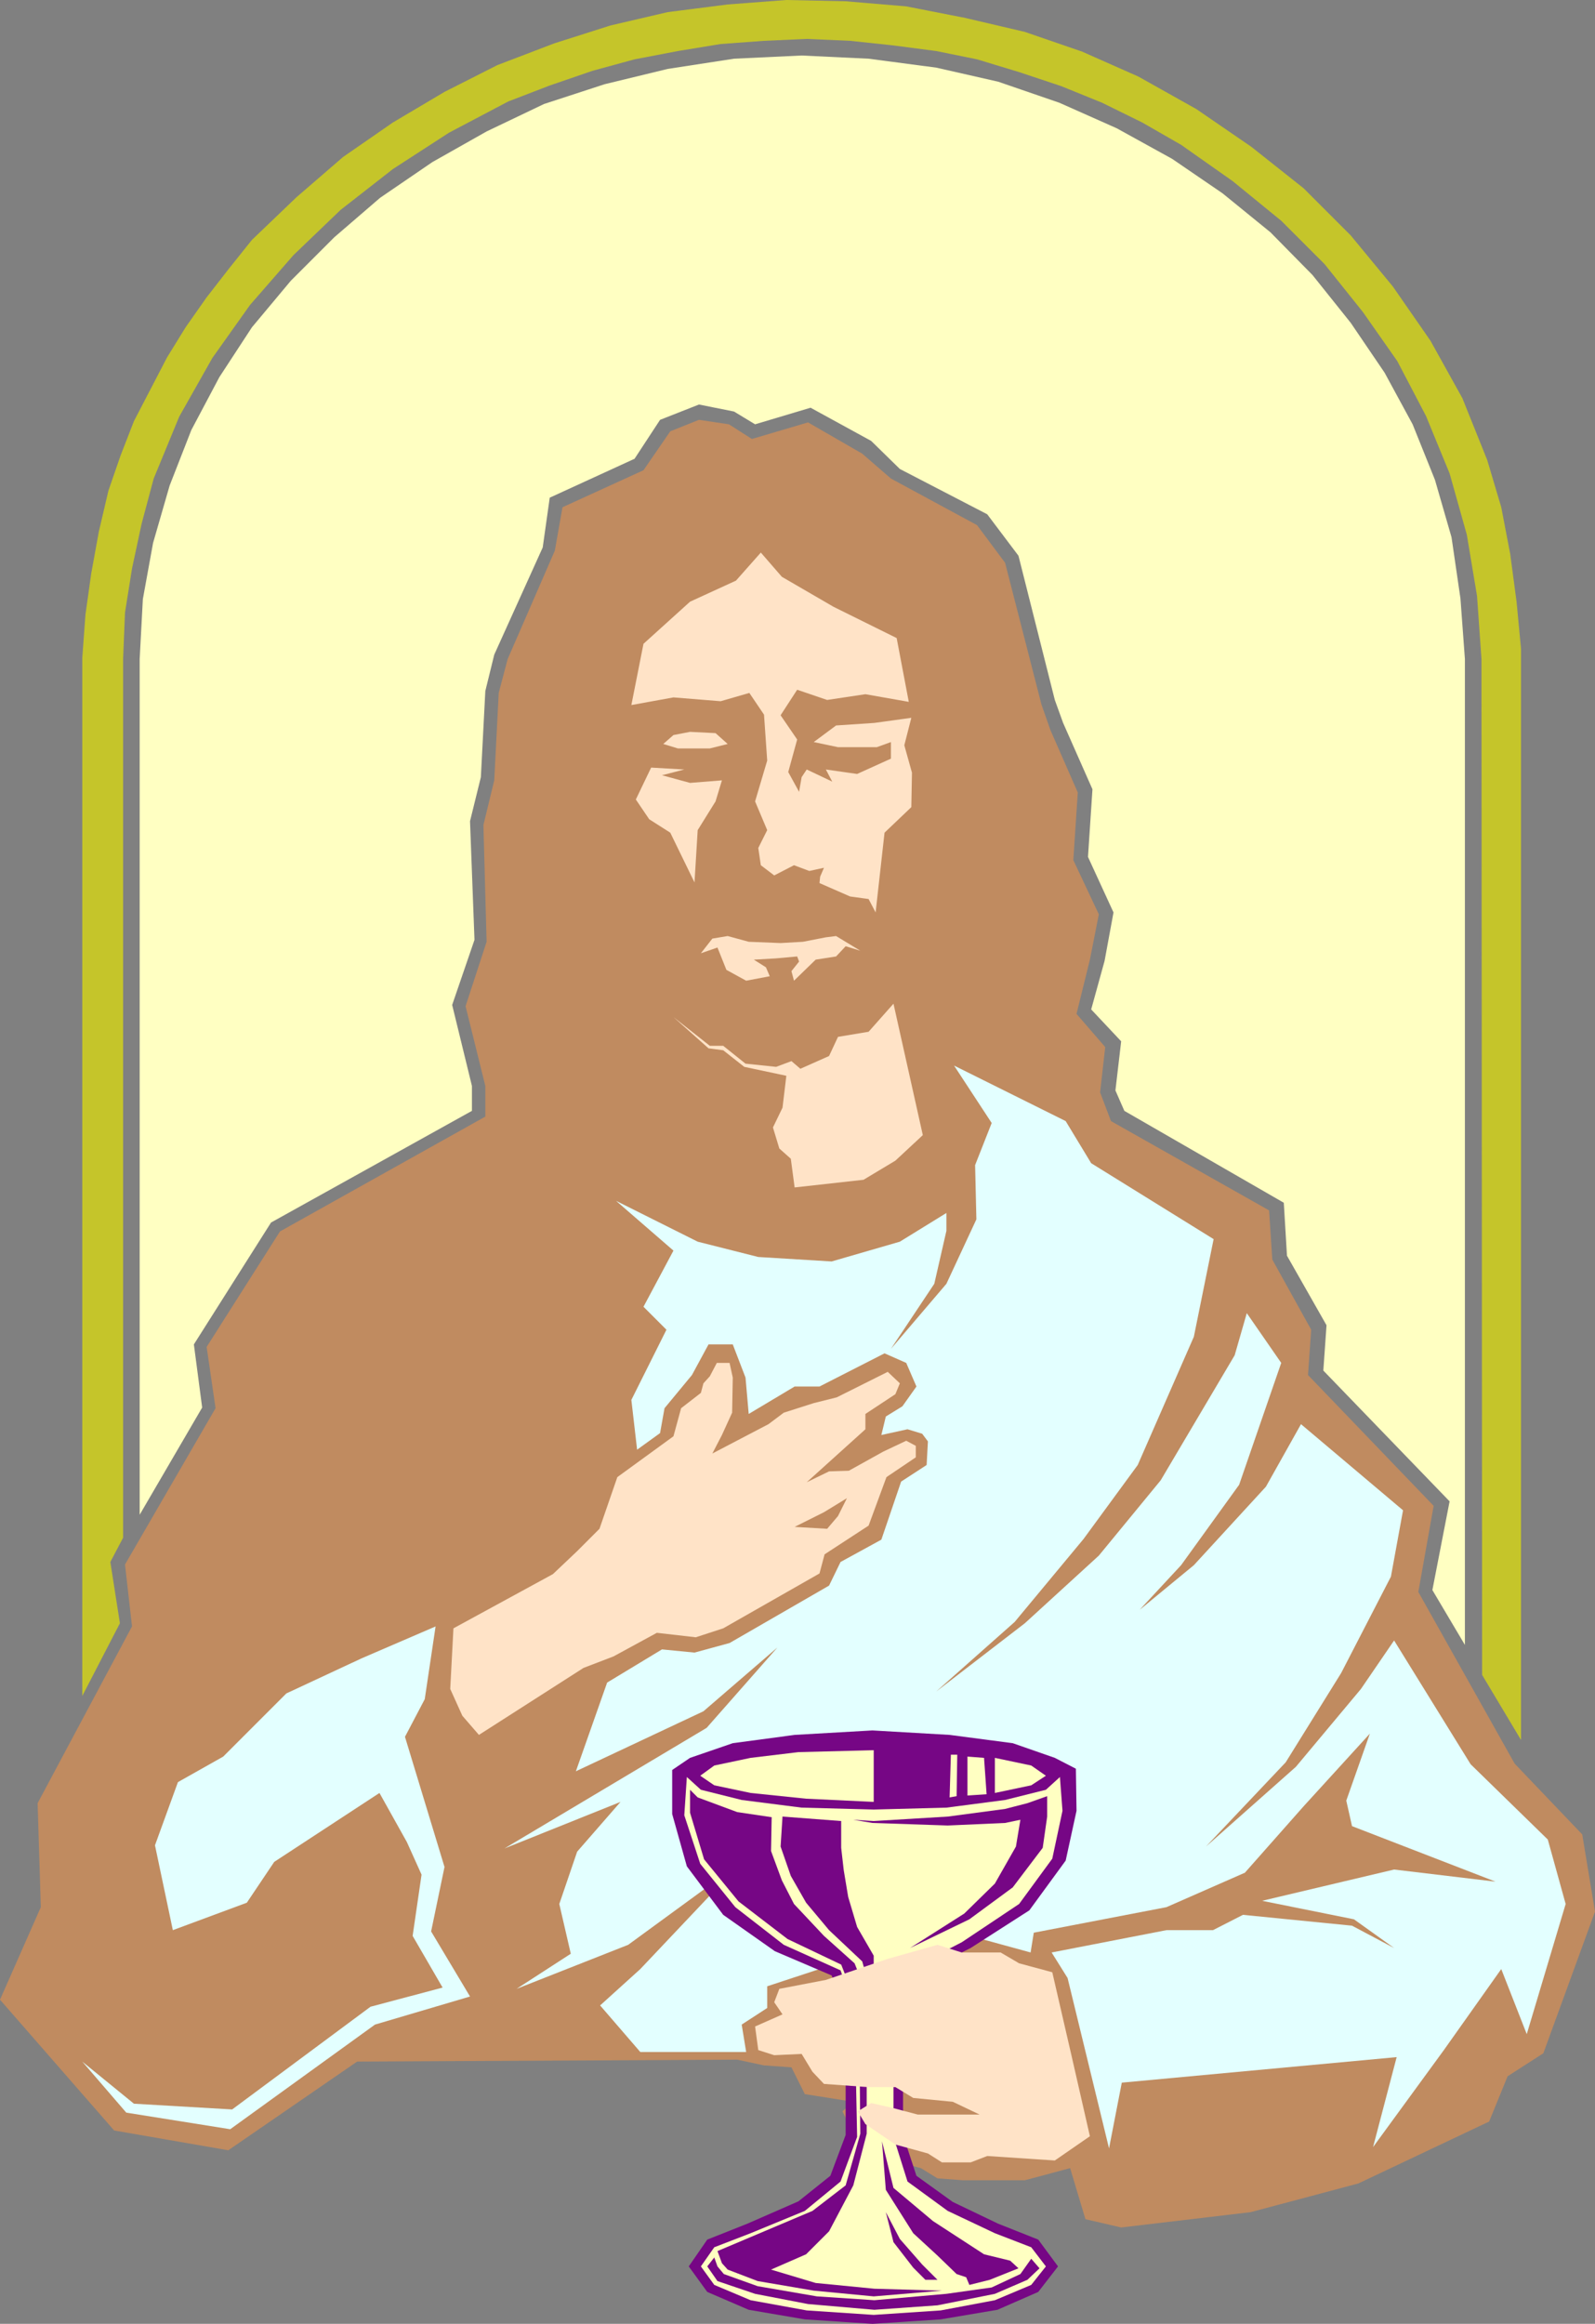
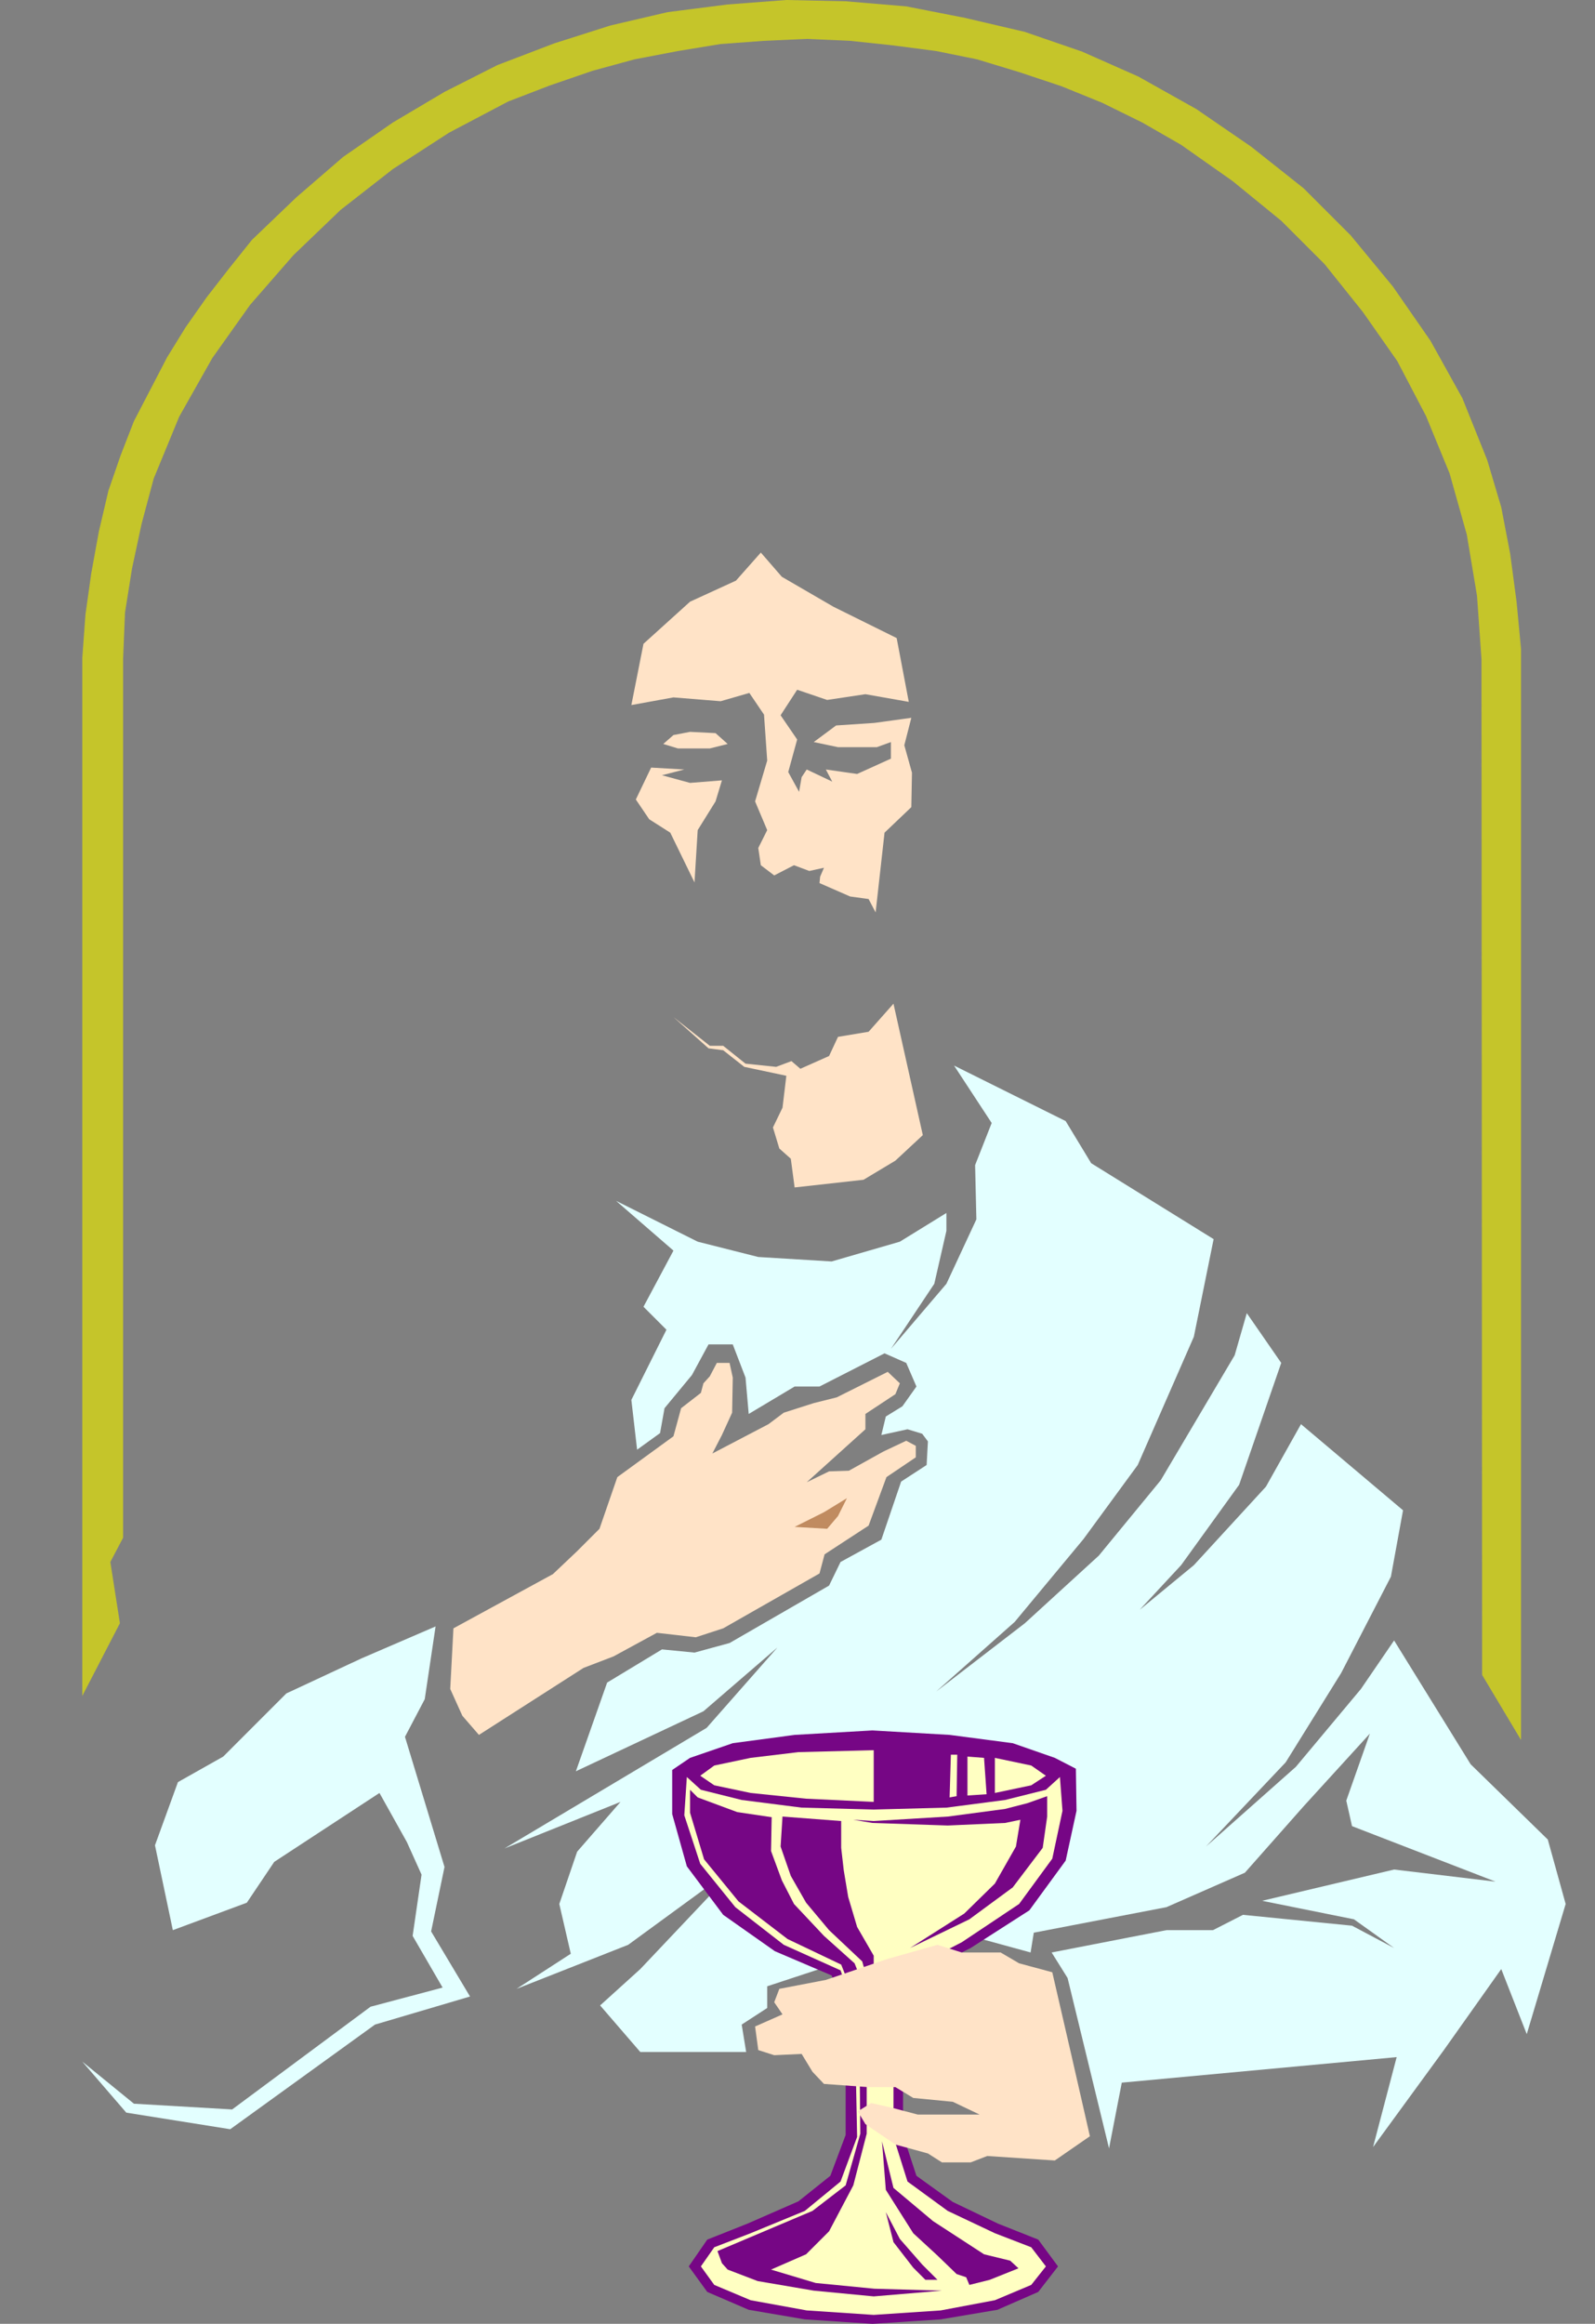
<svg xmlns="http://www.w3.org/2000/svg" xmlns:ns1="http://sodipodi.sourceforge.net/DTD/sodipodi-0.dtd" xmlns:ns2="http://www.inkscape.org/namespaces/inkscape" version="1.0" width="106.923mm" height="155.711mm" id="svg25" ns1:docname="Jesus 25.wmf">
  <rect width="100%" height="100%" fill="#808080" stroke="none" />
  <ns1:namedview id="namedview25" pagecolor="#ffffff" bordercolor="#000000" borderopacity="0.25" ns2:showpageshadow="2" ns2:pageopacity="0.0" ns2:pagecheckerboard="0" ns2:deskcolor="#d1d1d1" ns2:document-units="mm" />
  <defs id="defs1">
    <pattern id="WMFhbasepattern" patternUnits="userSpaceOnUse" width="6" height="6" x="0" y="0" />
  </defs>
  <path style="fill:#c5c52a;fill-opacity:1;fill-rule:evenodd;stroke:none" d="m 375.519,424.177 9.857,16.482 V 164.338 l -1.131,-11.958 -1.616,-12.119 -2.262,-11.796 L 376.811,116.507 370.51,100.833 362.43,86.29 352.897,72.554 342.233,59.627 330.275,47.669 317.026,37.166 303.13,27.632 288.425,19.391 274.206,13.089 259.664,8.08 244.475,4.525 229.609,1.616 214.259,0.323 199.232,0 l -14.866,1.131 -15.189,1.939 -14.542,3.393 -14.219,4.525 -14.381,5.494 -13.411,6.787 -13.088,7.756 -12.603,8.726 -11.796,10.18 -11.311,10.827 -5.817,7.272 -5.655,7.272 -5.332,7.595 -4.686,7.595 -4.201,8.08 -4.201,8.08 -3.393,8.726 -3.07,8.888 -2.424,10.342 -1.939,10.665 -1.454,10.342 -0.808,10.988 v 262.909 l 9.533,-18.421 -2.424,-15.513 3.232,-6.14 V 166.924 l 0.485,-11.796 1.777,-11.15 2.424,-11.311 3.07,-11.473 6.463,-15.674 8.402,-14.866 9.533,-13.412 10.988,-12.604 11.957,-11.473 13.25,-10.342 14.219,-9.211 15.027,-7.918 10.503,-4.04 10.826,-3.717 10.664,-2.909 10.988,-2.101 10.826,-1.778 10.988,-0.808 10.826,-0.485 10.988,0.485 10.664,1.131 11.149,1.454 10.341,2.101 10.664,3.232 10.664,3.555 10.341,4.201 10.18,5.009 9.857,5.656 13.088,9.211 12.28,10.019 10.988,10.988 9.695,12.119 8.725,12.443 7.271,13.897 5.979,14.543 4.363,15.513 2.585,15.513 1.131,15.998 z" id="path1" />
-   <path style="fill:#ffffc2;fill-opacity:1;fill-rule:evenodd;stroke:none" d="m 276.468,255.637 3.393,-12.281 2.262,-12.281 -6.463,-14.058 1.131,-17.129 -7.433,-16.805 -2.101,-5.817 -9.21,-36.52 -7.918,-10.503 -22.137,-11.473 -7.271,-7.11 -15.35,-8.403 -14.058,4.201 -5.332,-3.232 -8.887,-1.778 -9.857,3.878 -6.463,9.857 -21.491,9.857 -1.777,12.604 -12.28,27.147 -2.262,9.211 -1.131,21.815 -2.747,11.15 1.131,30.056 -5.655,16.482 5.009,20.522 v 6.302 l -50.899,28.278 -19.552,30.864 2.101,15.998 -15.835,27.147 V 166.924 l 0.808,-15.19 2.585,-14.22 4.201,-14.543 5.494,-14.058 7.11,-13.412 8.241,-12.604 9.857,-11.796 10.988,-10.988 11.634,-10.019 13.25,-9.049 13.735,-7.756 14.542,-6.948 15.35,-5.009 15.997,-3.878 16.805,-2.585 17.128,-0.808 16.966,0.808 17.128,2.262 15.674,3.555 15.512,5.333 14.542,6.464 14.058,7.756 12.765,8.726 12.119,9.857 10.664,10.827 9.695,12.119 8.564,12.604 7.11,13.089 5.655,14.058 4.201,14.543 2.262,15.513 1.131,15.351 V 416.582 l -8.241,-13.897 4.363,-22.461 -31.993,-33.126 0.808,-11.473 -10.018,-17.613 -0.808,-13.412 -40.396,-23.269 -2.262,-5.171 1.454,-12.443 z" id="path2" />
-   <path style="fill:#c08b60;fill-opacity:1;fill-rule:evenodd;stroke:none" d="m 281.477,283.916 -2.747,-7.272 1.293,-11.473 -7.271,-8.403 3.393,-13.735 2.262,-11.473 -6.463,-13.735 1.131,-17.129 -6.948,-15.836 -2.262,-6.464 -9.21,-35.873 -7.11,-9.534 -21.814,-11.796 -7.271,-6.302 -13.735,-7.918 -14.219,4.201 -5.817,-3.717 -7.594,-1.131 -7.271,2.909 -6.786,9.857 -20.521,9.372 -1.939,10.988 -11.957,27.47 -2.262,8.564 -1.131,22.138 -2.747,11.311 0.808,29.571 -5.332,16.321 5.009,20.199 v 7.756 l -52.03,29.086 -18.582,29.248 2.262,15.513 -22.945,39.59 1.777,15.674 L 9.533,456.656 10.341,482.996 0,506.427 l 28.923,33.126 28.923,5.009 32.64,-22.461 96.303,-0.485 6.786,1.454 6.948,0.485 3.393,6.787 12.28,1.939 -2.747,2.424 2.262,4.525 8.887,7.595 8.725,2.262 4.201,2.585 6.463,0.485 h 15.674 l 11.472,-3.07 3.878,12.927 9.049,2.101 32.801,-3.878 27.308,-7.272 33.124,-15.674 4.686,-11.473 9.049,-5.817 13.088,-35.873 -3.232,-19.553 -17.128,-17.937 -24.399,-43.468 3.878,-21.815 -31.832,-33.126 0.808,-11.473 -9.857,-17.775 -0.808,-12.443 z" id="path3" />
  <path style="fill:#e3ffff;fill-opacity:1;fill-rule:evenodd;stroke:none" d="m 178.226,433.387 18.744,-16.159 -17.936,20.36 -51.222,30.541 29.408,-11.796 -10.988,12.604 -4.524,13.25 2.909,12.604 -13.735,8.888 28.277,-11.15 28.762,-21.007 -25.692,27.147 -10.18,9.211 10.18,11.796 h 26.823 l -1.131,-6.948 6.463,-4.201 v -5.494 l 13.25,-4.363 29.57,-10.988 10.341,3.07 13.573,3.717 0.808,-5.009 33.609,-6.464 19.875,-8.726 14.866,-16.805 16.805,-18.421 -5.979,16.967 1.454,6.464 36.356,14.058 -25.692,-3.07 -33.448,7.918 23.268,4.686 10.18,7.272 -10.664,-5.656 -27.631,-2.747 -7.594,3.878 h -11.796 l -29.085,5.656 4.04,6.464 10.503,43.145 3.232,-16.644 69.642,-6.464 -5.979,22.784 17.936,-24.562 14.542,-20.522 6.463,16.482 9.857,-32.965 -4.524,-16.321 -19.552,-19.068 -19.39,-31.349 -8.402,12.281 -16.481,19.714 -22.783,20.199 20.198,-21.33 14.058,-22.623 12.603,-24.4 3.07,-16.805 -25.853,-21.815 -8.887,15.836 -18.259,19.876 -13.735,11.311 10.503,-11.311 14.704,-20.36 10.664,-30.864 -8.725,-12.604 -3.07,10.665 -18.744,31.672 -15.674,19.068 -18.744,17.129 -22.46,17.29 19.875,-17.613 17.451,-21.007 13.735,-18.745 14.219,-32.48 5.009,-24.723 -31.024,-19.229 -6.463,-10.665 -28.277,-14.058 9.533,14.543 -4.201,10.665 0.323,13.735 -7.594,16.321 -14.058,16.482 10.988,-16.482 3.07,-13.412 v -4.525 l -11.796,7.272 -17.289,5.009 -18.582,-1.131 -15.35,-3.878 -20.683,-10.342 14.542,12.604 -7.594,14.22 5.817,5.817 -8.887,17.775 1.454,12.604 5.817,-4.201 1.131,-6.302 6.948,-8.403 4.201,-7.756 h 6.14 l 3.232,8.403 0.808,9.211 11.634,-6.948 h 6.302 l 16.481,-8.403 5.494,2.424 2.585,5.979 -3.555,5.009 -4.201,2.585 -1.131,4.686 6.625,-1.454 3.716,1.131 1.454,1.939 -0.323,5.979 -6.463,4.201 -5.009,14.705 -10.341,5.656 -2.908,5.979 -25.207,14.543 -8.887,2.424 -8.241,-0.808 -13.896,8.403 -7.918,22.461 z" id="path4" />
  <path style="fill:#760685;fill-opacity:1;fill-rule:evenodd;stroke:none" d="m 245.929,493.338 -13.896,6.948 -3.232,8.726 v 31.672 l 3.393,10.342 9.21,6.625 11.472,5.494 10.18,4.04 5.009,6.787 -5.009,6.464 -10.341,4.525 -14.381,2.424 -17.289,1.131 -17.128,-1.131 -14.219,-2.424 -10.503,-4.525 -4.686,-6.464 4.686,-6.787 10.18,-4.04 12.927,-5.656 8.079,-6.464 3.878,-10.342 v -31.672 l -3.555,-8.726 -14.381,-6.14 -13.088,-9.211 -9.21,-12.281 -3.716,-13.25 v -11.15 l 4.524,-3.07 10.826,-3.717 15.674,-2.101 19.713,-1.131 19.552,1.131 15.997,2.101 10.664,3.717 5.332,2.747 0.162,10.665 -2.747,12.604 -9.21,12.604 z" id="path5" />
  <path style="fill:#ffffc2;fill-opacity:1;fill-rule:evenodd;stroke:none" d="m 252.069,565.569 -11.957,-5.656 -10.18,-7.433 -3.555,-11.311 v -32.157 l 3.555,-10.019 13.735,-7.11 14.542,-9.695 8.402,-11.473 2.585,-12.119 -0.646,-8.564 -3.555,3.232 -10.341,2.585 -14.866,1.939 -18.42,0.485 -18.259,-0.485 -15.189,-1.939 -10.341,-2.585 -3.555,-3.232 -0.646,9.695 4.04,12.281 8.887,10.988 12.28,9.534 14.381,6.464 3.555,10.019 0.646,32.157 -4.201,11.311 -9.049,7.433 -13.735,5.656 -9.21,3.555 -3.393,4.848 3.393,4.686 9.21,3.878 14.219,2.585 16.966,1.131 16.966,-1.131 13.735,-2.585 9.21,-3.878 3.716,-4.686 -3.716,-4.848 z" id="path6" />
  <path style="fill:#760685;fill-opacity:1;fill-rule:evenodd;stroke:none" d="m 216.198,553.45 3.393,-13.089 v -31.349 l -1.131,-6.948 -1.939,-4.848 -7.756,-6.948 -7.594,-8.08 -3.07,-5.979 -2.747,-7.433 0.162,-8.564 -8.725,-1.293 -10.018,-3.717 -1.939,-1.939 v 5.817 l 3.555,11.796 8.725,10.665 12.442,9.534 13.573,6.464 4.524,11.473 0.323,31.349 -3.716,13.089 -8.402,6.464 -24.076,10.18 1.131,3.07 1.454,1.616 7.594,2.909 14.219,2.424 15.189,1.454 17.289,-1.454 -17.128,-0.485 -14.866,-1.454 -11.311,-3.393 8.887,-3.878 5.817,-5.817 z" id="path7" />
-   <path style="fill:#760685;fill-opacity:1;fill-rule:evenodd;stroke:none" d="m 180.973,571.709 0.808,2.262 1.616,1.939 8.564,3.07 15.027,2.585 14.542,0.97 18.259,-1.616 11.472,-1.616 7.271,-3.393 2.747,-3.878 2.101,2.424 -3.07,2.909 -8.241,3.555 -14.542,2.909 -15.997,1.131 -16.805,-1.454 -13.411,-2.585 -9.533,-3.232 -2.585,-3.717 z" id="path8" />
  <path style="fill:#760685;fill-opacity:1;fill-rule:evenodd;stroke:none" d="m 198.262,460.05 -0.485,7.595 2.585,7.433 3.878,6.787 5.817,6.948 8.402,7.918 2.908,10.342 v -11.796 l -4.201,-7.272 -2.262,-7.595 -1.131,-6.787 -0.646,-5.656 v -6.787 z" id="path9" />
  <path style="fill:#760685;fill-opacity:1;fill-rule:evenodd;stroke:none" d="m 265.319,454.879 v 5.171 l -1.131,7.918 -7.594,10.019 -10.988,8.08 -15.027,7.272 13.735,-8.726 7.756,-7.595 5.332,-9.372 1.131,-6.787 -3.878,0.808 -14.542,0.646 -19.067,-0.646 -4.847,-0.808 5.171,0.323 18.744,-1.131 14.542,-1.939 5.655,-1.454 z" id="path10" />
  <path style="fill:#760685;fill-opacity:1;fill-rule:evenodd;stroke:none" d="m 223.469,542.3 2.908,11.796 10.018,8.403 12.927,8.403 6.625,1.616 2.101,1.939 -7.271,2.909 -5.171,1.293 -0.808,-1.939 -2.424,-0.808 -4.847,-4.686 -6.14,-5.656 -6.948,-10.988 z" id="path11" />
  <path style="fill:#760685;fill-opacity:1;fill-rule:evenodd;stroke:none" d="m 224.439,560.236 3.555,6.787 5.655,6.464 3.878,3.878 h -3.07 l -3.07,-3.07 -5.009,-6.464 z" id="path12" />
  <path style="fill:#ffffc2;fill-opacity:1;fill-rule:evenodd;stroke:none" d="m 221.369,456.333 v -13.089 l -19.067,0.485 -12.119,1.454 -9.21,1.939 -3.555,2.585 3.555,2.424 9.21,1.939 14.058,1.454 z" id="path13" />
  <path style="fill:#ffffc2;fill-opacity:1;fill-rule:evenodd;stroke:none" d="m 252.069,454.071 9.21,-1.939 3.716,-2.424 -3.716,-2.585 -9.21,-1.939 z" id="path14" />
  <path style="fill:#ffffc2;fill-opacity:1;fill-rule:evenodd;stroke:none" d="m 249.322,445.184 -4.201,-0.323 v 9.857 l 4.847,-0.323 z" id="path15" />
  <path style="fill:#ffffc2;fill-opacity:1;fill-rule:evenodd;stroke:none" d="m 242.536,444.376 -0.162,10.503 -1.777,0.323 0.323,-10.827 z" id="path16" />
  <path style="fill:#e3ffff;fill-opacity:1;fill-rule:evenodd;stroke:none" d="m 72.551,428.863 -15.997,15.998 -11.472,6.464 -5.817,15.998 4.524,21.492 18.744,-6.948 6.948,-10.342 26.661,-17.452 6.948,12.443 3.716,8.241 -2.262,15.513 7.594,13.089 -18.259,4.848 -35.063,26.016 -24.884,-1.454 -13.088,-10.665 11.149,12.927 26.338,4.201 36.679,-26.501 24.076,-7.11 -9.857,-16.482 3.393,-16.321 -10.018,-32.965 5.009,-9.534 2.747,-18.421 -18.744,8.08 z" id="path17" />
  <path style="fill:#ffe3c7;fill-opacity:1;fill-rule:evenodd;stroke:none" d="m 266.612,499.478 -8.402,-2.262 -4.686,-2.747 H 243.667 l -6.14,-1.939 -12.603,3.555 -15.674,5.333 -11.796,2.262 -1.293,3.393 2.101,3.07 -6.948,3.07 0.808,5.979 4.04,1.293 6.948,-0.323 2.747,4.525 2.908,3.07 11.149,0.808 h 6.948 l 4.524,2.747 10.018,0.97 6.786,3.232 h -15.674 l -6.14,-1.616 -5.655,-1.293 -3.393,2.101 1.939,3.232 7.594,5.171 8.241,2.262 3.555,2.262 h 7.271 l 4.201,-1.616 17.128,1.131 8.887,-6.14 -4.686,-20.522 z" id="path18" />
  <path style="fill:#ffe3c7;fill-opacity:1;fill-rule:evenodd;stroke:none" d="m 192.768,139.938 -6.302,7.11 -11.634,5.332 -11.796,10.665 -3.07,15.513 10.664,-1.939 11.957,0.97 7.271,-2.101 3.716,5.494 0.808,11.635 -3.07,10.342 3.07,7.272 -2.262,4.525 0.646,4.363 3.393,2.585 5.009,-2.585 3.878,1.454 3.716,-0.808 -0.969,2.262 -0.162,1.616 7.756,3.393 4.686,0.646 1.777,3.393 2.262,-20.199 6.786,-6.464 0.162,-8.726 -1.939,-6.948 1.777,-6.948 -9.372,1.293 -9.695,0.646 -5.655,4.201 6.14,1.293 h 9.857 l 3.555,-1.293 v 4.201 l -8.564,3.878 -7.918,-1.131 1.616,3.07 -6.463,-3.07 -1.293,1.939 -0.646,3.717 -2.747,-5.009 2.262,-8.241 -4.201,-6.14 4.201,-6.464 7.594,2.585 9.695,-1.454 10.988,1.939 -3.07,-16.159 -15.997,-7.918 -13.088,-7.595 z" id="path19" />
  <path style="fill:#ffe3c7;fill-opacity:1;fill-rule:evenodd;stroke:none" d="m 184.366,188.415 -3.07,-2.747 -6.463,-0.323 -4.201,0.808 -2.585,2.262 3.716,1.131 h 8.079 z" id="path20" />
  <path style="fill:#ffe3c7;fill-opacity:1;fill-rule:evenodd;stroke:none" d="m 182.912,197.626 -8.079,0.646 -7.11,-1.939 5.655,-1.454 -8.402,-0.485 -3.878,8.08 3.393,5.009 5.332,3.393 6.14,12.604 0.808,-13.25 4.524,-7.272 z" id="path21" />
-   <path style="fill:#ffe3c7;fill-opacity:1;fill-rule:evenodd;stroke:none" d="m 177.58,241.417 4.201,-1.454 2.262,5.656 5.009,2.747 5.979,-1.131 -0.97,-2.262 -3.07,-1.939 5.655,-0.323 5.332,-0.485 0.485,1.293 -1.939,2.424 0.646,2.424 5.494,-5.333 5.171,-0.808 2.424,-2.585 3.716,1.131 -6.14,-3.717 -2.585,0.323 -5.817,1.131 -5.655,0.323 -8.079,-0.323 -5.332,-1.454 -3.878,0.646 z" id="path22" />
  <path style="fill:#ffe3c7;fill-opacity:1;fill-rule:evenodd;stroke:none" d="m 233.81,287.471 -6.948,6.464 -8.079,4.848 -17.451,1.939 -0.97,-7.272 -2.908,-2.585 -1.616,-5.332 2.424,-5.009 0.969,-8.08 -10.664,-2.262 -5.332,-4.201 -3.716,-0.485 -8.887,-7.918 9.21,7.272 h 3.393 l 5.655,4.525 7.756,0.808 3.878,-1.454 2.262,1.939 7.271,-3.232 2.262,-4.848 7.756,-1.293 6.302,-7.11 z" id="path23" />
  <path style="fill:#ffe3c7;fill-opacity:1;fill-rule:evenodd;stroke:none" d="m 114.885,412.381 25.207,-13.735 6.14,-5.817 5.655,-5.656 4.524,-13.089 14.219,-10.342 1.939,-7.11 5.009,-3.878 0.646,-2.424 1.616,-1.778 1.777,-3.393 h 3.232 l 0.808,3.717 -0.162,8.888 -2.585,5.656 -2.424,4.686 14.219,-7.433 3.878,-2.909 7.594,-2.424 5.817,-1.454 12.927,-6.464 3.07,2.909 -1.131,2.747 -7.594,5.009 v 3.878 l -14.866,13.412 5.655,-2.747 5.009,-0.162 8.725,-4.848 5.817,-2.747 2.424,1.293 v 2.909 l -7.433,5.009 -4.524,12.281 -11.149,7.272 -1.293,4.848 -24.399,13.897 -6.948,2.262 -9.857,-1.131 -10.988,5.979 -7.594,2.909 -26.5,16.967 -4.201,-4.848 -3.07,-6.787 z" id="path24" />
  <path style="fill:#c08b60;fill-opacity:1;fill-rule:evenodd;stroke:none" d="m 214.582,379.416 -2.262,4.525 -2.747,3.232 -8.241,-0.485 7.433,-3.717 z" id="path25" />
</svg>